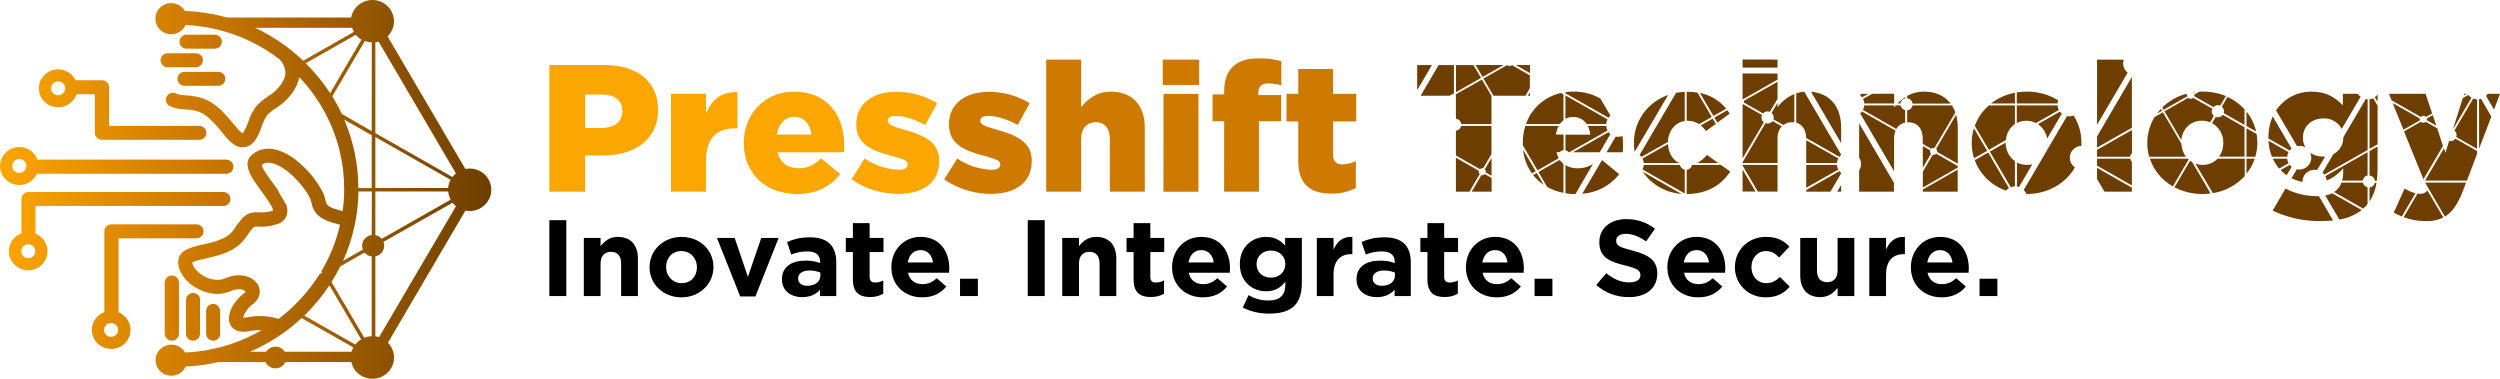
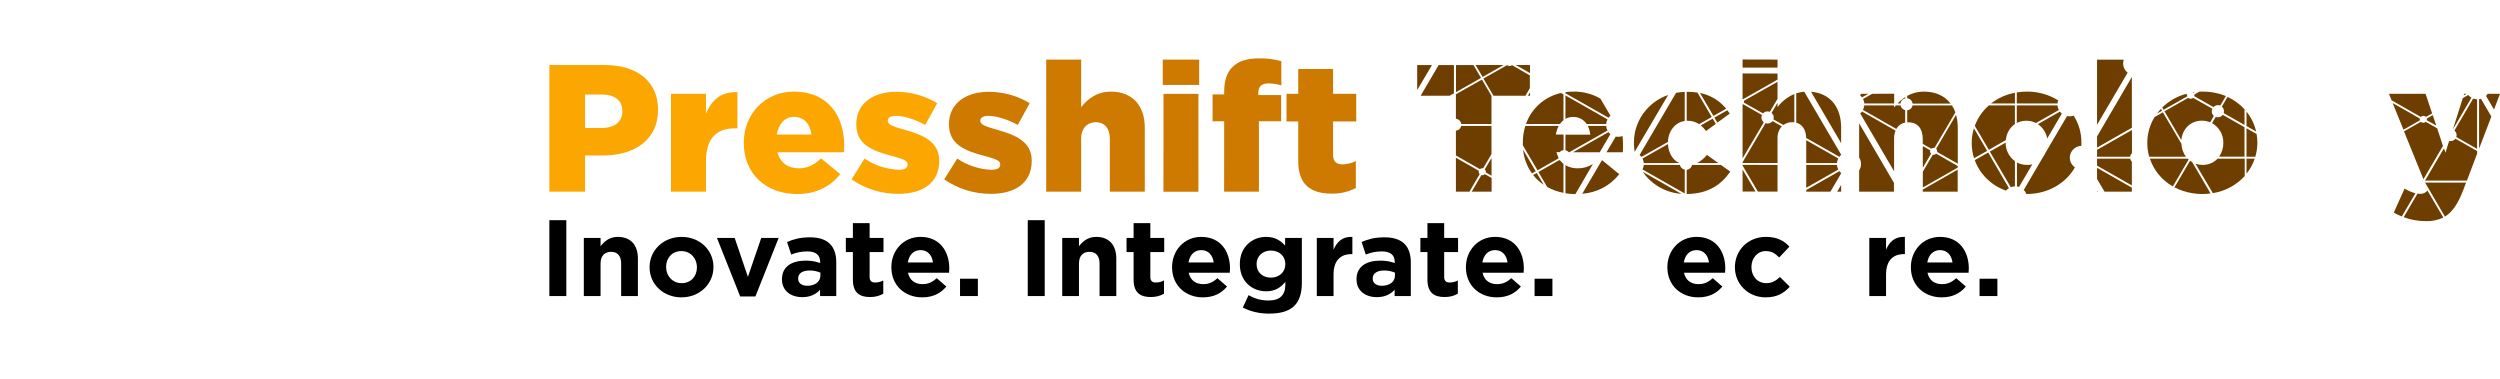
<svg xmlns="http://www.w3.org/2000/svg" width="264" height="40" viewBox="0 0 264 40" fill="none">
-   <path d="M49.595 17.799C49.443 17.799 49.292 17.813 49.143 17.843L40.928 3.843C41.184 3.595 41.376 3.291 41.49 2.956C41.603 2.621 41.635 2.265 41.582 1.915C41.53 1.566 41.394 1.234 41.186 0.946C40.979 0.658 40.705 0.422 40.388 0.258C40.07 0.094 39.718 0.005 39.359 0C39 -0.005 38.645 0.073 38.323 0.228C38.001 0.384 37.72 0.611 37.504 0.893C37.288 1.175 37.142 1.503 37.08 1.851H23.976C22.884 1.547 21.767 1.34 20.637 1.233C20.269 1.197 19.899 1.171 19.529 1.159C19.343 0.837 19.053 0.587 18.705 0.448C18.357 0.309 17.972 0.289 17.611 0.392C17.251 0.496 16.936 0.715 16.718 1.016C16.5 1.317 16.391 1.681 16.41 2.05C16.428 2.42 16.572 2.772 16.819 3.05C17.066 3.329 17.401 3.517 17.77 3.585C18.139 3.653 18.521 3.597 18.853 3.425C19.186 3.253 19.45 2.976 19.602 2.639C23.215 2.809 26.685 4.08 29.532 6.276C29.853 6.605 30.061 7.026 30.125 7.478C30.145 7.62 30.145 7.764 30.125 7.907C30.101 8.04 30.062 8.171 30.009 8.297C29.973 8.377 29.939 8.454 29.899 8.527C29.846 8.636 29.786 8.743 29.721 8.847C29.338 9.399 28.841 9.864 28.261 10.211C27.836 10.481 27.446 10.802 27.101 11.167C26.704 11.683 26.404 12.265 26.216 12.885C26.084 13.254 25.919 13.611 25.722 13.952C25.678 14.014 25.638 14.053 25.607 14.053C25.402 13.935 25.224 13.779 25.082 13.593C24.908 13.396 24.725 13.177 24.578 12.993C24.218 12.542 23.832 12.111 23.422 11.702C23.333 11.614 23.239 11.526 23.144 11.443C22.644 10.986 22.059 10.627 21.422 10.387C20.87 10.209 20.296 10.105 19.715 10.077C19.451 10.063 19.188 10.031 18.928 9.984C18.825 9.97 18.726 9.939 18.634 9.893L18.558 9.854C18.383 9.78 18.186 9.773 18.007 9.836C17.827 9.899 17.679 10.027 17.592 10.193C17.504 10.36 17.484 10.552 17.536 10.733C17.588 10.913 17.707 11.067 17.87 11.164C18.084 11.285 18.316 11.372 18.558 11.423C18.678 11.451 18.802 11.472 18.925 11.49C19.151 11.521 19.379 11.539 19.605 11.557C20.05 11.573 20.491 11.645 20.918 11.771C21.22 11.883 21.505 12.036 21.763 12.226C21.871 12.304 21.973 12.386 22.073 12.485C22.563 12.931 23.013 13.418 23.417 13.941C24.137 14.822 24.756 15.574 25.643 15.549C25.823 15.543 26.001 15.509 26.169 15.445C26.284 15.4 26.393 15.341 26.494 15.269C27.074 14.861 27.368 14.076 27.618 13.407C27.753 12.957 27.957 12.531 28.224 12.143C28.492 11.873 28.791 11.634 29.114 11.43C29.876 10.962 30.523 10.335 31.012 9.594C31.072 9.495 31.132 9.389 31.194 9.276C31.259 9.152 31.322 9.017 31.383 8.883C31.485 8.646 31.558 8.398 31.6 8.144C32.276 8.856 32.891 9.622 33.438 10.433C33.854 11.053 34.23 11.698 34.562 12.366C35.728 14.702 36.337 17.27 36.344 19.873V19.935C36.344 20.036 36.344 20.134 36.344 20.235C36.333 20.926 36.279 21.617 36.182 22.302L35.882 22.216C34.874 21.93 34.48 21.767 34.381 21.183C34.313 20.854 34.2 20.535 34.045 20.235C33.987 20.119 33.921 19.997 33.85 19.873C33.166 18.704 32.259 17.675 31.178 16.845C31.078 16.77 30.978 16.697 30.878 16.628C30.449 16.331 29.982 16.089 29.49 15.91C29.118 15.777 28.727 15.706 28.332 15.701C27.852 15.697 27.38 15.827 26.972 16.076C26.866 16.14 26.765 16.212 26.67 16.29L26.604 16.347C25.586 17.233 26.41 18.548 27.366 19.863L27.628 20.224C27.799 20.462 28.035 20.783 28.25 21.1C28.329 21.219 28.405 21.333 28.474 21.447C28.644 21.681 28.77 21.943 28.846 22.222C28.83 22.229 28.814 22.235 28.797 22.24C28.504 22.339 28.199 22.402 27.891 22.428C27.748 22.437 27.605 22.437 27.463 22.428H27.316C26.266 22.361 25.759 22.609 24.719 24.203C24.042 25.236 22.64 25.554 21.401 25.828C20.845 25.929 20.301 26.09 19.781 26.309C19.653 26.368 19.531 26.439 19.416 26.52C19.194 26.672 19.021 26.882 18.917 27.128C18.844 27.304 18.808 27.493 18.81 27.683C18.812 27.909 18.849 28.134 18.917 28.35C19.222 29.166 19.801 29.855 20.558 30.303C21.127 30.672 21.773 30.912 22.448 31.003C22.583 31.023 22.719 31.034 22.855 31.036C23.37 31.052 23.881 30.953 24.352 30.747C25.1 30.416 25.591 30.582 25.722 30.641C25.804 30.672 25.876 30.723 25.932 30.788C25.898 30.858 25.844 30.916 25.777 30.956C24.843 31.643 23.808 33.168 24.294 34.235C24.294 34.261 24.318 34.284 24.331 34.312C24.389 34.419 24.461 34.519 24.546 34.607C24.84 34.909 25.384 35.162 26.384 34.968C26.794 34.886 27.213 34.852 27.631 34.868C25.54 36.079 23.215 36.849 20.805 37.128C20.39 37.175 19.967 37.208 19.545 37.226C19.36 36.905 19.07 36.655 18.723 36.516C18.375 36.377 17.99 36.357 17.63 36.46C17.27 36.563 16.955 36.782 16.738 37.083C16.52 37.383 16.411 37.747 16.43 38.116C16.448 38.485 16.592 38.837 16.839 39.115C17.085 39.393 17.42 39.581 17.789 39.648C18.158 39.716 18.539 39.66 18.871 39.488C19.203 39.316 19.466 39.039 19.618 38.702C19.988 38.684 20.359 38.658 20.726 38.621C21.503 38.541 22.274 38.413 23.034 38.236H28.038C28.13 38.434 28.278 38.602 28.464 38.72C28.65 38.837 28.867 38.9 29.088 38.9C29.309 38.9 29.526 38.837 29.712 38.72C29.898 38.602 30.046 38.434 30.138 38.236H37.1C37.176 38.576 37.331 38.893 37.552 39.163C37.774 39.434 38.056 39.65 38.377 39.795C38.697 39.94 39.048 40.01 39.401 39.999C39.754 39.988 40.099 39.897 40.41 39.732C40.721 39.567 40.989 39.334 41.192 39.05C41.396 38.767 41.53 38.441 41.584 38.097C41.638 37.754 41.61 37.403 41.502 37.072C41.395 36.741 41.211 36.44 40.965 36.19L49.146 22.24C49.294 22.269 49.446 22.284 49.597 22.284C50.202 22.284 50.783 22.047 51.211 21.626C51.638 21.205 51.879 20.634 51.879 20.038C51.879 19.443 51.638 18.872 51.211 18.451C50.783 18.03 50.202 17.794 49.597 17.794L49.595 17.799ZM30.43 5.052C30.29 4.946 30.149 4.84 30.007 4.742C29.045 4.046 28.02 3.441 26.943 2.933H37.182C37.23 3.083 37.295 3.227 37.376 3.362L32.023 6.411C31.514 5.929 30.979 5.475 30.419 5.052H30.43ZM32.32 6.718L32.283 6.685L37.563 3.675C37.734 3.882 37.943 4.057 38.177 4.191L34.861 9.836C34.129 8.711 33.277 7.666 32.32 6.718ZM26.607 33.426C26.428 33.447 26.253 33.475 26.082 33.509C25.948 33.54 25.81 33.554 25.672 33.55C25.843 32.984 26.196 32.487 26.678 32.134C27.049 31.884 27.309 31.503 27.405 31.07C27.43 30.935 27.437 30.798 27.426 30.662C27.405 30.443 27.335 30.231 27.221 30.042C26.825 29.38 25.867 28.923 24.698 29.112C24.367 29.167 24.044 29.265 23.738 29.401C23.604 29.462 23.462 29.505 23.317 29.53C22.634 29.612 21.943 29.445 21.375 29.063C20.765 28.675 20.325 28.127 20.311 27.714C20.535 27.591 20.777 27.504 21.028 27.456C21.201 27.412 21.383 27.37 21.553 27.332C21.616 27.332 21.679 27.306 21.734 27.29C23.047 27.001 24.817 26.608 25.851 25.224C25.901 25.162 25.945 25.097 25.99 25.03C26.602 24.092 26.778 23.937 27.04 23.924C27.101 23.92 27.163 23.92 27.224 23.924C27.915 23.98 28.61 23.892 29.264 23.666C29.498 23.605 29.712 23.488 29.889 23.326C30.066 23.164 30.199 22.961 30.277 22.736C30.299 22.667 30.316 22.597 30.327 22.526C30.371 22.228 30.34 21.924 30.235 21.64L29.398 20.224H29.453C29.264 19.948 29.054 19.659 28.836 19.362C28.398 18.767 27.681 17.788 27.641 17.409C27.663 17.389 27.687 17.372 27.712 17.357C27.948 17.197 28.327 17.075 28.98 17.303C29.386 17.451 29.768 17.655 30.114 17.91C30.214 17.982 30.314 18.057 30.411 18.134C31.034 18.639 31.589 19.22 32.062 19.863C32.154 19.984 32.238 20.121 32.325 20.224C32.59 20.586 32.785 20.992 32.9 21.423C33.163 22.973 34.499 23.338 35.465 23.611C35.617 23.653 35.767 23.697 35.909 23.741C35.542 25.331 34.946 26.863 34.139 28.288C34.068 28.412 33.997 28.546 33.924 28.654L34.011 28.799L33.748 28.951C33.606 29.179 33.456 29.404 33.304 29.623C32.568 30.69 31.713 31.673 30.755 32.553C30.663 32.641 30.566 32.726 30.471 32.811C30.13 33.111 29.776 33.398 29.421 33.674C28.512 33.394 27.552 33.31 26.607 33.426ZM37.129 37.144H30.067C29.964 36.979 29.82 36.843 29.648 36.749C29.476 36.655 29.283 36.606 29.087 36.606C28.89 36.606 28.697 36.655 28.525 36.749C28.354 36.843 28.209 36.979 28.106 37.144H26.405C28.416 36.277 30.26 35.074 31.852 33.586L37.313 36.686C37.234 36.831 37.173 36.985 37.129 37.144ZM37.515 36.384L32.128 33.328L32.32 33.145C33.244 32.224 34.071 31.214 34.788 30.13L38.138 35.837C37.898 35.98 37.687 36.166 37.515 36.384ZM39.253 35.508C38.983 35.515 38.716 35.569 38.466 35.669L35.008 29.778C35.346 29.245 35.655 28.694 35.932 28.127L38.497 26.67C38.685 26.898 38.955 27.046 39.251 27.081L39.253 35.508ZM39.253 24.823C38.973 24.857 38.714 24.99 38.527 25.198C38.339 25.406 38.235 25.674 38.235 25.952C38.239 26.09 38.269 26.226 38.324 26.352L36.224 27.549C37.265 25.24 37.82 22.748 37.854 20.222H39.267L39.253 24.823ZM39.253 19.863H37.843C37.838 17.378 37.33 14.918 36.347 12.629L39.253 14.28V19.863ZM39.253 13.846L36.103 12.037C35.803 11.397 35.465 10.774 35.092 10.172L38.521 4.331C38.758 4.419 39.008 4.468 39.261 4.476L39.253 13.846ZM39.637 14.469L47.586 18.987C47.438 19.255 47.349 19.551 47.324 19.855H39.637V14.469ZM39.637 20.217H47.332C47.356 20.521 47.446 20.817 47.594 21.085L40.309 25.218C40.137 25.016 39.9 24.879 39.637 24.831V20.217ZM40.028 35.604C39.9 35.564 39.769 35.535 39.637 35.519V27.073C39.9 27.021 40.136 26.881 40.306 26.676C40.476 26.472 40.569 26.216 40.569 25.952C40.567 25.813 40.54 25.674 40.49 25.544L47.788 21.41C47.892 21.548 48.013 21.673 48.148 21.782L40.028 35.604ZM47.775 18.69L39.637 14.055V4.471C39.754 4.456 39.87 4.431 39.983 4.398L48.148 18.315C48.008 18.424 47.883 18.55 47.775 18.69ZM23.428 4.406C23.427 4.542 23.388 4.675 23.315 4.791C23.247 4.9 23.151 4.989 23.037 5.049C22.926 5.108 22.802 5.139 22.677 5.14H19.702C19.514 5.14 19.332 5.07 19.194 4.944C19.056 4.818 18.971 4.645 18.957 4.46C18.955 4.441 18.955 4.422 18.957 4.403C18.957 4.208 19.035 4.02 19.176 3.882C19.316 3.743 19.506 3.665 19.705 3.664H22.677C22.776 3.664 22.873 3.684 22.965 3.721C23.056 3.758 23.139 3.813 23.209 3.882C23.278 3.951 23.334 4.032 23.371 4.122C23.409 4.212 23.428 4.309 23.428 4.406ZM21.43 6.362C21.43 6.434 21.419 6.506 21.398 6.576C21.358 6.709 21.279 6.827 21.172 6.917C21.036 7.035 20.861 7.1 20.679 7.1H17.704C17.53 7.101 17.36 7.041 17.226 6.931C17.091 6.821 17.001 6.668 16.969 6.499C16.959 6.454 16.953 6.408 16.953 6.362C16.954 6.208 17.003 6.059 17.093 5.934C17.184 5.81 17.311 5.715 17.458 5.664C17.537 5.639 17.621 5.626 17.704 5.625H20.679C20.737 5.626 20.795 5.633 20.852 5.646C21.016 5.684 21.162 5.776 21.267 5.905C21.372 6.035 21.429 6.196 21.43 6.362ZM23.793 8.322C23.792 8.518 23.712 8.705 23.572 8.843C23.431 8.981 23.24 9.059 23.042 9.059H19.492C19.383 9.059 19.275 9.037 19.176 8.992C19.076 8.947 18.988 8.882 18.917 8.8C18.804 8.667 18.742 8.499 18.741 8.325C18.741 8.15 18.803 7.981 18.917 7.847C18.988 7.766 19.077 7.701 19.176 7.656C19.275 7.611 19.383 7.588 19.492 7.589H23.052C23.25 7.589 23.44 7.667 23.581 7.804C23.721 7.941 23.801 8.128 23.803 8.322H23.793ZM20.997 13.29H11.519V9.214C11.518 9.019 11.439 8.832 11.299 8.694C11.159 8.556 10.969 8.478 10.771 8.477H7.985C7.784 8.055 7.439 7.714 7.01 7.514C6.58 7.315 6.094 7.269 5.634 7.384C5.174 7.5 4.769 7.769 4.49 8.147C4.21 8.524 4.073 8.986 4.102 9.452C4.131 9.918 4.324 10.36 4.649 10.701C4.973 11.042 5.408 11.261 5.879 11.32C6.35 11.38 6.827 11.275 7.228 11.026C7.63 10.776 7.93 10.397 8.077 9.953H10.02V14.027C10.02 14.223 10.099 14.411 10.24 14.549C10.381 14.688 10.572 14.766 10.771 14.766H20.997C21.099 14.772 21.201 14.757 21.297 14.723C21.393 14.688 21.482 14.635 21.556 14.566C21.63 14.497 21.69 14.413 21.73 14.321C21.771 14.228 21.792 14.129 21.792 14.028C21.792 13.927 21.771 13.828 21.73 13.735C21.69 13.643 21.63 13.559 21.556 13.49C21.482 13.421 21.393 13.368 21.297 13.334C21.201 13.299 21.099 13.284 20.997 13.29ZM6.137 10.061C5.99 10.061 5.846 10.018 5.723 9.938C5.601 9.857 5.505 9.743 5.448 9.609C5.392 9.475 5.377 9.328 5.406 9.185C5.434 9.043 5.505 8.912 5.609 8.81C5.713 8.707 5.846 8.637 5.99 8.608C6.134 8.58 6.284 8.594 6.421 8.649C6.557 8.704 6.673 8.798 6.756 8.918C6.838 9.038 6.882 9.18 6.883 9.325C6.883 9.52 6.804 9.707 6.664 9.845C6.525 9.983 6.335 10.06 6.137 10.061ZM23.942 16.856H3.961C3.801 16.416 3.491 16.046 3.083 15.807C2.676 15.568 2.196 15.477 1.728 15.548C1.259 15.619 0.831 15.849 0.516 16.198C0.2 16.547 0.019 16.992 0.001 17.459C-0.016 17.925 0.132 18.383 0.421 18.753C0.709 19.123 1.12 19.383 1.582 19.488C2.044 19.593 2.529 19.536 2.953 19.327C3.377 19.118 3.714 18.77 3.905 18.344H23.942C24.133 18.333 24.313 18.25 24.444 18.113C24.576 17.976 24.649 17.795 24.649 17.606C24.649 17.418 24.576 17.236 24.444 17.099C24.313 16.962 24.133 16.88 23.942 16.869V16.856ZM2.036 18.259C1.889 18.259 1.745 18.215 1.622 18.135C1.5 18.055 1.404 17.94 1.348 17.806C1.291 17.672 1.276 17.525 1.305 17.383C1.333 17.24 1.404 17.11 1.508 17.007C1.612 16.904 1.745 16.834 1.889 16.805C2.034 16.777 2.183 16.791 2.32 16.846C2.456 16.901 2.573 16.995 2.655 17.115C2.737 17.236 2.781 17.377 2.782 17.522C2.781 17.717 2.702 17.903 2.563 18.041C2.423 18.179 2.234 18.257 2.036 18.259ZM23.533 20.274H3.013C2.814 20.274 2.624 20.351 2.484 20.489C2.343 20.627 2.265 20.815 2.265 21.01V24.511C2.259 24.556 2.259 24.602 2.265 24.647C1.817 24.811 1.442 25.123 1.204 25.529C0.966 25.936 0.881 26.412 0.962 26.875C1.043 27.337 1.286 27.757 1.649 28.061C2.012 28.366 2.472 28.536 2.949 28.542C3.426 28.548 3.89 28.389 4.26 28.094C4.631 27.798 4.885 27.384 4.978 26.924C5.071 26.464 4.997 25.986 4.77 25.573C4.542 25.161 4.175 24.84 3.732 24.666C3.744 24.615 3.749 24.563 3.748 24.511V21.749H23.533C23.635 21.755 23.737 21.74 23.833 21.706C23.93 21.671 24.018 21.618 24.092 21.549C24.166 21.48 24.226 21.396 24.266 21.304C24.307 21.212 24.328 21.112 24.328 21.011C24.328 20.91 24.307 20.811 24.266 20.718C24.226 20.626 24.166 20.543 24.092 20.474C24.018 20.404 23.93 20.351 23.833 20.317C23.737 20.282 23.635 20.268 23.533 20.274ZM2.989 27.262C2.842 27.262 2.697 27.22 2.574 27.14C2.451 27.059 2.355 26.945 2.299 26.811C2.242 26.677 2.227 26.529 2.255 26.387C2.283 26.244 2.354 26.113 2.458 26.01C2.563 25.907 2.695 25.837 2.84 25.809C2.985 25.78 3.135 25.795 3.271 25.85C3.408 25.906 3.524 26 3.606 26.12C3.688 26.241 3.732 26.383 3.732 26.528C3.732 26.722 3.654 26.909 3.515 27.046C3.376 27.184 3.187 27.261 2.989 27.262ZM20.781 23.692H11.763C11.566 23.694 11.377 23.773 11.238 23.911C11.099 24.05 11.021 24.236 11.02 24.43V32.956C10.574 33.121 10.201 33.434 9.965 33.84C9.728 34.247 9.643 34.722 9.725 35.184C9.806 35.646 10.049 36.065 10.411 36.37C10.773 36.674 11.231 36.845 11.707 36.852C12.184 36.859 12.648 36.703 13.019 36.41C13.391 36.117 13.647 35.705 13.743 35.246C13.839 34.787 13.769 34.31 13.546 33.896C13.323 33.482 12.96 33.158 12.519 32.979V25.167H20.789C20.98 25.156 21.16 25.073 21.291 24.936C21.422 24.799 21.496 24.617 21.496 24.429C21.496 24.241 21.422 24.059 21.291 23.922C21.16 23.785 20.98 23.703 20.789 23.692H20.781ZM11.734 35.575C11.587 35.575 11.443 35.532 11.32 35.452C11.197 35.371 11.102 35.257 11.046 35.123C10.989 34.989 10.974 34.841 11.003 34.699C11.032 34.556 11.103 34.426 11.207 34.323C11.311 34.22 11.444 34.151 11.589 34.122C11.733 34.094 11.883 34.108 12.02 34.164C12.156 34.219 12.272 34.314 12.354 34.434C12.436 34.555 12.48 34.697 12.48 34.842C12.476 35.034 12.396 35.217 12.256 35.352C12.117 35.486 11.93 35.562 11.734 35.563V35.575ZM18.896 29.83V35.237C18.896 35.433 18.817 35.621 18.676 35.76C18.536 35.898 18.345 35.976 18.145 35.976C17.946 35.976 17.755 35.898 17.614 35.76C17.474 35.621 17.395 35.433 17.395 35.237V29.83C17.395 29.634 17.474 29.446 17.614 29.307C17.755 29.169 17.946 29.091 18.145 29.091C18.244 29.091 18.342 29.11 18.433 29.147C18.524 29.184 18.607 29.238 18.677 29.307C18.747 29.375 18.802 29.457 18.84 29.547C18.878 29.637 18.897 29.733 18.896 29.83ZM21.123 31.721V35.237C21.123 35.433 21.044 35.621 20.903 35.76C20.762 35.898 20.571 35.976 20.372 35.976C20.248 35.975 20.127 35.945 20.017 35.888C19.909 35.826 19.818 35.737 19.755 35.63C19.678 35.512 19.637 35.375 19.637 35.234V31.721C19.631 31.62 19.645 31.52 19.68 31.425C19.715 31.331 19.77 31.244 19.84 31.171C19.91 31.097 19.995 31.039 20.089 30.999C20.183 30.959 20.284 30.939 20.386 30.939C20.488 30.939 20.59 30.959 20.684 30.999C20.778 31.039 20.862 31.097 20.933 31.171C21.003 31.244 21.057 31.331 21.092 31.425C21.127 31.52 21.142 31.62 21.136 31.721H21.123ZM23.247 32.827V35.237C23.249 35.274 23.249 35.311 23.247 35.348C23.22 35.523 23.131 35.682 22.995 35.797C22.859 35.913 22.686 35.976 22.506 35.976C22.416 35.975 22.327 35.957 22.244 35.924C22.117 35.876 22.007 35.794 21.926 35.687C21.823 35.559 21.768 35.4 21.768 35.237V32.827C21.768 32.68 21.813 32.536 21.896 32.414C21.979 32.292 22.098 32.198 22.236 32.142C22.326 32.106 22.422 32.087 22.519 32.088C22.712 32.097 22.894 32.179 23.027 32.317C23.16 32.454 23.234 32.637 23.233 32.827H23.247Z" fill="url(#paint0_linear_91_1248)" />
  <path d="M58.014 6.865H63.84C67.276 6.865 69.49 8.604 69.49 11.567V11.604C69.49 14.758 67.024 16.419 63.646 16.419H61.782V20.24H58.014V6.865ZM63.567 13.515C64.906 13.515 65.722 12.828 65.722 11.777V11.738C65.722 10.591 64.906 9.981 63.548 9.981H61.782V13.515H63.567Z" fill="#FCA601" />
  <path d="M70.857 9.904H74.554V11.986C75.155 10.573 76.129 9.661 77.872 9.733V13.554H77.563C75.641 13.554 74.554 14.642 74.554 17.029V20.24H70.857V9.904Z" fill="#FCA601" />
  <path d="M78.544 15.12V15.081C78.544 12.063 80.739 9.674 83.845 9.674C87.473 9.674 89.143 12.293 89.143 15.329C89.143 15.559 89.143 15.827 89.125 16.076H82.097C82.388 17.202 83.223 17.775 84.368 17.775C85.242 17.775 85.943 17.45 86.699 16.724L88.731 18.385C87.723 19.648 86.266 20.488 84.168 20.488C80.873 20.488 78.544 18.328 78.544 15.12ZM85.688 14.21C85.552 13.066 84.874 12.34 83.85 12.34C82.879 12.34 82.22 13.084 82.026 14.21H85.688Z" fill="#FCA601" />
  <path d="M89.92 18.941L91.298 16.745C92.364 17.468 93.617 17.879 94.911 17.928C95.552 17.928 95.843 17.737 95.843 17.375V17.336C95.843 16.936 95.26 16.763 94.152 16.458C92.076 15.923 90.424 15.233 90.424 13.151V13.115C90.424 10.916 92.212 9.694 94.638 9.694C96.168 9.69 97.668 10.107 98.97 10.898L97.707 13.19C96.62 12.598 95.436 12.234 94.601 12.234C94.039 12.234 93.748 12.446 93.748 12.732V12.769C93.748 13.172 94.349 13.363 95.457 13.686C97.534 14.259 99.182 14.977 99.182 16.972V17.011C99.182 19.284 97.455 20.47 94.892 20.47C93.113 20.486 91.373 19.951 89.92 18.941Z" fill="#FCA601" />
  <path d="M99.705 18.941L101.083 16.745C102.148 17.468 103.4 17.878 104.693 17.928C105.336 17.928 105.625 17.737 105.625 17.375V17.336C105.625 16.936 105.045 16.763 103.937 16.458C101.86 15.923 100.209 15.233 100.209 13.151V13.115C100.209 10.916 101.997 9.694 104.409 9.694C105.938 9.691 107.438 10.108 108.739 10.898L107.476 13.19C106.389 12.598 105.205 12.234 104.37 12.234C103.808 12.234 103.517 12.446 103.517 12.732V12.769C103.517 13.172 104.118 13.363 105.226 13.686C107.303 14.259 108.951 14.977 108.951 16.972V17.011C108.951 19.284 107.224 20.47 104.661 20.47C102.887 20.483 101.154 19.948 99.705 18.941Z" fill="#CE7A00" />
  <path d="M110.479 6.294H114.168V11.317C114.848 10.459 115.819 9.674 117.318 9.674C119.55 9.674 120.891 11.126 120.891 13.476V20.24H117.198V14.642C117.198 13.515 116.594 12.903 115.722 12.903C114.851 12.903 114.168 13.515 114.168 14.642V20.24H110.479V6.294Z" fill="#CE7A00" />
  <path d="M122.787 6.294H126.63V8.968H122.787V6.294ZM122.866 9.911H126.554V20.245H122.86L122.866 9.911Z" fill="#CE7A00" />
  <path d="M129.272 12.807H128.048V9.966H129.272V9.738C129.272 8.552 129.534 7.671 130.164 7.062C130.794 6.452 131.658 6.165 132.903 6.165C133.716 6.143 134.527 6.242 135.31 6.46V9.02C134.865 8.877 134.4 8.806 133.932 8.808C133.252 8.808 132.882 9.116 132.882 9.782V10.04H135.289V12.807H132.942V20.24H129.266L129.272 12.807Z" fill="#CE7A00" />
  <path d="M137.095 17.029V12.828H135.854V9.904H137.095V7.287H140.771V9.904H143.218V12.828H140.771V16.323C140.771 17.049 141.102 17.357 141.782 17.357C142.267 17.346 142.745 17.229 143.178 17.013V19.855C142.389 20.262 141.507 20.465 140.616 20.447C138.416 20.449 137.095 19.493 137.095 17.029Z" fill="#CE7A00" />
  <path d="M149.655 6.868V9.511L151.215 6.868H149.655ZM151.921 6.868L150.017 10.113H153.068L153.535 9.854V6.868H151.921ZM153.483 10.113H153.535V10.077L153.483 10.113ZM156.148 18.134C156.15 18.1 156.156 18.067 156.166 18.034L153.743 16.657V20.24H155.168L156.253 18.39C156.186 18.321 156.148 18.23 156.148 18.134ZM155.591 6.868H153.753V9.73L156.4 8.227L155.591 6.868ZM156.492 8.403L153.743 9.953V12.536C153.887 12.553 154.021 12.617 154.124 12.717C154.227 12.818 154.292 12.95 154.31 13.092H157.5V10.121L156.492 8.403ZM154.302 13.296C154.275 13.427 154.207 13.547 154.106 13.638C154.006 13.728 153.878 13.785 153.743 13.799V16.419L156.276 17.861C156.348 17.796 156.442 17.762 156.539 17.765C156.568 17.762 156.597 17.762 156.625 17.765L157.5 16.277V13.296H154.302ZM156.796 17.874C156.865 17.942 156.904 18.035 156.904 18.132C156.906 18.159 156.906 18.185 156.904 18.212L157.508 18.556V16.675L156.796 17.874ZM156.796 18.39C156.728 18.462 156.633 18.503 156.534 18.506C156.501 18.505 156.468 18.5 156.436 18.491L155.415 20.24H157.515V18.791L156.796 18.39ZM155.827 6.865L156.565 8.124L158.778 6.865H155.827ZM160.062 6.865L161.572 7.723V6.868L160.062 6.865ZM161.348 10.11H161.572V9.728L161.348 10.11ZM159.671 6.878C159.6 6.943 159.505 6.978 159.408 6.976C159.311 6.978 159.217 6.943 159.146 6.878L156.646 8.299L157.71 10.108H161.086L161.551 9.315V7.963L159.671 6.878Z" fill="#6D3E00" />
  <path d="M160.837 15.809C160.924 16.71 161.247 17.572 161.774 18.313L162.173 18.085L160.837 15.809ZM162.275 18.264L161.895 18.478C162.209 18.879 162.587 19.227 163.013 19.512L162.275 18.264ZM166.623 17.775C166.162 17.787 165.707 17.672 165.31 17.442V20.411C165.657 20.467 166.008 20.496 166.36 20.498L168.216 17.31C167.744 17.619 167.189 17.78 166.623 17.775ZM164.827 17.026C164.773 16.989 164.723 16.946 164.68 16.897L162.456 18.16L163.383 19.744C163.918 20.042 164.499 20.251 165.103 20.364V17.31C165 17.227 164.907 17.131 164.827 17.026ZM169.172 16.905L167.085 20.46C167.847 20.406 168.59 20.195 169.263 19.838C169.937 19.482 170.526 18.989 170.991 18.393L169.172 16.905ZM164.294 14.21C164.346 13.891 164.451 13.582 164.604 13.296H161.075C160.895 13.874 160.806 14.476 160.813 15.081V15.12C160.813 15.194 160.813 15.269 160.813 15.344L162.362 17.985L164.588 16.719C164.57 16.675 164.557 16.629 164.549 16.582C164.469 16.416 164.406 16.243 164.362 16.065H164.704C164.81 15.948 164.955 15.873 165.113 15.853V14.21H164.294ZM164.838 9.818C163.989 10.01 163.205 10.412 162.559 10.985C161.912 11.558 161.425 12.284 161.144 13.094H164.73C164.834 12.944 164.959 12.809 165.103 12.694V9.966L164.838 9.818ZM169.61 13.298H167.673C167.815 13.589 167.904 13.902 167.935 14.223H165.31V15.871C165.45 15.898 165.576 15.971 165.667 16.078H165.709L169.755 13.781C169.672 13.632 169.622 13.466 169.61 13.296V13.298ZM165.31 10.077V12.557C165.556 12.418 165.835 12.346 166.119 12.35C166.402 12.344 166.682 12.408 166.933 12.538C167.184 12.668 167.397 12.858 167.552 13.092H169.61C169.623 12.922 169.672 12.757 169.755 12.608L165.31 10.077ZM169.855 13.952L166.113 16.078H168.933L170.054 14.164C169.98 14.1 169.913 14.029 169.855 13.952ZM169.001 10.412C168.123 9.902 167.117 9.646 166.098 9.674C165.834 9.673 165.571 9.691 165.31 9.728V9.849L169.865 12.433C169.924 12.355 169.991 12.285 170.065 12.221L169.001 10.412ZM171.338 14.363C171.191 14.419 171.036 14.448 170.878 14.448C170.79 14.448 170.703 14.441 170.616 14.425L169.647 16.076H171.369C171.388 15.817 171.388 15.559 171.388 15.329C171.391 15.006 171.375 14.683 171.338 14.363Z" fill="#6D3E00" />
  <path d="M181.734 17.419H178.676C178.651 17.553 178.582 17.675 178.481 17.768C178.38 17.861 178.252 17.92 178.114 17.936V20.488C180.38 20.467 181.755 19.517 182.716 18.119L181.734 17.419ZM180.254 16.36C179.971 16.71 179.621 17.002 179.222 17.217H181.451L180.254 16.36ZM179.251 9.777C178.895 9.721 178.535 9.693 178.175 9.694H178.114V12.753H178.193C178.633 12.742 179.065 12.866 179.429 13.11L180.76 12.353L179.251 9.777ZM176.993 9.803L173.142 16.365C173.214 16.425 173.278 16.494 173.333 16.569L176.137 14.985C176.163 13.856 176.891 12.918 177.907 12.779V9.702C177.6 9.713 177.295 9.746 176.993 9.803ZM180.863 12.526L179.608 13.241C179.814 13.418 179.998 13.618 180.154 13.838L181.188 13.084L180.863 12.526ZM179.519 9.818L180.939 12.239L182.283 11.477C181.589 10.621 180.61 10.034 179.519 9.818ZM182.407 11.64L181.036 12.415L181.351 12.95L182.664 11.996C182.582 11.885 182.498 11.764 182.412 11.65L182.407 11.64ZM177.403 17.419H173.585C173.571 17.585 173.523 17.746 173.446 17.894L177.909 20.429V17.918C177.784 17.893 177.669 17.832 177.579 17.744C177.489 17.655 177.428 17.542 177.403 17.419ZM173.48 18.148C173.937 18.814 174.542 19.369 175.25 19.772C175.957 20.175 176.748 20.415 177.563 20.473L173.48 18.148ZM176.137 15.213L173.446 16.742C173.523 16.89 173.571 17.052 173.585 17.217H177.311C176.62 16.871 176.177 16.125 176.137 15.213ZM172.543 15.081V15.12C172.543 15.424 172.569 15.729 172.622 16.029L176.156 10.03C175.093 10.396 174.174 11.08 173.526 11.985C172.878 12.891 172.535 13.973 172.543 15.081Z" fill="#6D3E00" />
  <path d="M186.009 12.402C186.009 12.313 186.029 12.225 186.066 12.143L184.045 10.994L184.016 11.014V16.724L186.258 12.918C186.179 12.857 186.115 12.779 186.072 12.689C186.029 12.599 186.007 12.501 186.009 12.402ZM184.016 6.282V7.142H187.707V6.292L184.016 6.282ZM184.016 7.754V10.433C184.034 10.445 184.051 10.459 184.066 10.475L187.707 8.408V7.764L184.016 7.754ZM184.163 10.643C184.166 10.669 184.166 10.696 184.163 10.723C184.162 10.757 184.156 10.791 184.145 10.823L186.174 11.973C186.234 11.907 186.308 11.854 186.39 11.818C186.472 11.782 186.562 11.763 186.652 11.764C186.734 11.764 186.815 11.78 186.891 11.81L187.707 10.444V8.635L184.163 10.643ZM184.016 17.409V17.483L185.628 20.23H187.707V17.419L184.016 17.409ZM187.182 12.787C187.122 12.868 187.043 12.933 186.951 12.978C186.86 13.023 186.759 13.046 186.657 13.045C186.582 13.044 186.507 13.031 186.437 13.006L184.013 17.14V17.215H187.707V14.631C187.684 14.16 187.844 13.698 188.156 13.34L187.182 12.787ZM184.016 17.902V20.227H185.386L184.016 17.902ZM191.246 9.689L194.423 15.114V13.476C194.423 11.268 193.239 9.852 191.246 9.689ZM193.982 17.419H190.737V19.827L194.124 17.905C194.044 17.753 193.996 17.588 193.982 17.419ZM190.737 14.807V17.217H193.982C193.996 17.048 194.044 16.883 194.124 16.732L190.737 14.807ZM190.53 9.689C190.241 9.71 189.956 9.765 189.682 9.854V12.955C190.304 13.12 190.713 13.675 190.732 14.567L194.234 16.559C194.288 16.486 194.351 16.421 194.42 16.362V16.323L190.53 9.689ZM194.008 20.24H194.426V19.527L194.008 20.24ZM194.239 18.075L190.74 20.062V20.24H193.291L194.426 18.308V18.271C194.357 18.215 194.294 18.153 194.237 18.085L194.239 18.075ZM187.707 11.319V10.852L187.077 11.926C187.149 11.986 187.207 12.06 187.247 12.144C187.287 12.228 187.308 12.32 187.308 12.412C187.307 12.478 187.297 12.543 187.277 12.606L188.327 13.2C188.597 12.998 188.928 12.893 189.267 12.903C189.338 12.902 189.409 12.906 189.479 12.916V9.929C188.773 10.228 188.161 10.708 187.707 11.319Z" fill="#6D3E00" />
  <path d="M196.534 9.904L196.431 10.079C196.505 10.139 196.57 10.207 196.626 10.283L197.292 9.904H196.534ZM197.707 9.904L196.736 10.454C196.814 10.601 196.862 10.763 196.875 10.929H200.025V9.896L197.707 9.904ZM196.326 13.024V16.641C196.457 16.843 196.526 17.078 196.526 17.317C196.526 17.556 196.457 17.79 196.326 17.992V20.24H200.002V19.313L196.326 13.024ZM196.633 11.779C196.577 11.854 196.512 11.923 196.439 11.983L200.015 18.085V14.642C200.009 14.352 200.063 14.063 200.172 13.794L196.633 11.779ZM203.819 15.972C203.819 15.938 203.824 15.904 203.835 15.871L203.047 15.427V17.716L203.921 16.228C203.852 16.16 203.812 16.068 203.811 15.972H203.819ZM200.385 10.929H200.687C200.703 10.797 200.761 10.673 200.852 10.575C200.943 10.476 201.064 10.409 201.196 10.382V10.247C200.898 10.441 200.626 10.67 200.385 10.929ZM200.692 11.131H200.201C200.136 11.206 200.075 11.28 200.015 11.355V11.131H196.864C196.851 11.297 196.804 11.459 196.725 11.606L200.251 13.611C200.349 13.44 200.483 13.291 200.644 13.176C200.806 13.06 200.99 12.98 201.186 12.942V11.627C201.064 11.6 200.952 11.538 200.865 11.45C200.777 11.362 200.717 11.251 200.692 11.131ZM203.16 9.674C202.544 9.668 201.937 9.823 201.401 10.123V10.382C201.546 10.397 201.681 10.46 201.784 10.561C201.887 10.662 201.952 10.795 201.968 10.937H205.982C205.368 10.123 204.402 9.674 203.16 9.674ZM206.124 11.131H201.966C201.94 11.265 201.872 11.388 201.77 11.481C201.669 11.574 201.539 11.632 201.401 11.647V12.918H201.566C202.441 12.918 203.042 13.531 203.042 14.657V15.192L203.937 15.709C204.009 15.645 204.103 15.611 204.2 15.613C204.228 15.609 204.258 15.609 204.286 15.613L206.489 11.862C206.396 11.605 206.273 11.36 206.124 11.131ZM206.56 12.128L204.46 15.711C204.528 15.781 204.566 15.873 204.567 15.97C204.571 15.996 204.571 16.023 204.567 16.05L206.741 17.285V13.476C206.742 13.021 206.681 12.568 206.56 12.128ZM203.042 20.018V20.24H206.731V17.915L203.042 20.018ZM204.46 16.23C204.426 16.266 204.385 16.294 204.34 16.313C204.295 16.333 204.246 16.343 204.197 16.344C204.165 16.348 204.132 16.348 204.1 16.344L203.05 18.134V19.796L206.738 17.698V17.533L204.46 16.23Z" fill="#6D3E00" />
  <path d="M218.978 12.211C218.838 12.261 218.691 12.286 218.542 12.286C218.454 12.287 218.366 12.278 218.279 12.26L215.995 16.15C215.928 16.303 215.845 16.447 215.746 16.582L213.709 20.052C213.832 20.176 213.926 20.325 213.987 20.488C216.289 20.488 218.159 19.341 219.112 17.677C218.894 17.526 218.73 17.312 218.643 17.065C218.555 16.818 218.549 16.55 218.624 16.299C218.699 16.047 218.853 15.826 219.063 15.665C219.273 15.504 219.528 15.412 219.794 15.401C219.794 15.298 219.794 15.189 219.794 15.081V15.045C219.804 14.042 219.521 13.059 218.978 12.211ZM217.526 11.787L215.203 13.11C215.461 13.286 215.68 13.511 215.849 13.772C216.018 14.033 216.132 14.324 216.184 14.629L217.728 11.996C217.652 11.935 217.584 11.865 217.526 11.787ZM217.263 11.131H212.971V12.988C213.287 12.828 213.637 12.746 213.992 12.751C214.342 12.749 214.687 12.831 214.998 12.991L217.413 11.616C217.332 11.466 217.284 11.301 217.271 11.131H217.263ZM214.021 9.674C213.669 9.675 213.318 9.703 212.971 9.759V10.929H217.271C217.281 10.817 217.306 10.707 217.345 10.601C216.354 9.983 215.202 9.661 214.029 9.674H214.021ZM210.023 11.131C209.354 11.717 208.844 12.459 208.539 13.288L210.023 15.822L211.821 14.789C211.843 14.455 211.94 14.131 212.104 13.839C212.269 13.546 212.498 13.294 212.774 13.099V11.131H210.023ZM210.264 10.929H212.777V9.795C211.854 9.967 210.987 10.356 210.251 10.929H210.264ZM214.042 17.414C213.675 17.417 213.314 17.328 212.992 17.155V19.69C213.067 19.699 213.141 19.716 213.213 19.739L214.609 17.357C214.419 17.401 214.224 17.42 214.029 17.414H214.042ZM211.811 15.089V15.05L210.13 16.006L212.338 19.77C212.478 19.713 212.626 19.683 212.777 19.68V17.016C212.469 16.793 212.22 16.501 212.05 16.165C211.88 15.828 211.793 15.457 211.797 15.081L211.811 15.089ZM209.952 16.107L208.534 16.913C208.893 17.898 209.542 18.756 210.398 19.377C210.734 19.623 211.096 19.83 211.48 19.995C211.593 20.044 211.708 20.088 211.829 20.129C211.917 20.026 212.023 19.939 212.141 19.871L209.952 16.107ZM208.447 13.544C208.292 14.042 208.214 14.56 208.214 15.081V15.12C208.214 15.659 208.297 16.194 208.461 16.709L209.844 15.933L208.447 13.544Z" fill="#6D3E00" />
  <path d="M224.2 6.718C224.2 6.576 224.225 6.434 224.273 6.3H221.448V13.177L224.678 7.677C224.532 7.561 224.413 7.415 224.331 7.25C224.248 7.084 224.203 6.903 224.2 6.718ZM221.448 15.82V16.553H224.943C224.961 16.409 225.028 16.275 225.134 16.174V13.725L221.448 15.82ZM221.448 20.124V20.24H221.517L221.448 20.124ZM221.448 17.724V18.899L222.236 20.24H225.124V19.819L221.448 17.724ZM224.951 16.755H221.448V17.489L225.124 19.584V17.086C225.033 16.995 224.973 16.88 224.951 16.755ZM221.448 14.409V15.585L225.124 13.489V8.124L221.448 14.409Z" fill="#6D3E00" />
  <path d="M238.298 14.153L237.23 13.544V16.553H238.162C238.305 16.075 238.378 15.579 238.377 15.081V15.045C238.377 14.746 238.351 14.448 238.298 14.153ZM237.23 11.784V13.309L238.248 13.887C238.074 13.12 237.726 12.401 237.23 11.784ZM237.23 16.755V18.344C237.61 17.867 237.904 17.33 238.099 16.755H237.23ZM231.023 16.755H227.028C227.441 17.992 228.304 19.035 229.451 19.685L231.12 16.843C231.081 16.814 231.052 16.794 231.026 16.755H231.023ZM234.174 16.755C233.973 16.967 233.729 17.136 233.457 17.249C233.186 17.363 232.893 17.419 232.599 17.414C232.339 17.414 232.081 17.368 231.837 17.279L233.675 20.395C234.975 20.191 236.165 19.552 237.043 18.587V16.755H234.174ZM231.498 17.124C231.419 17.082 231.343 17.032 231.273 16.975L229.624 19.785C230.797 20.382 232.128 20.607 233.436 20.429L231.498 17.124ZM230.362 15.187L228.401 11.862L227.524 12.361C227.019 13.181 226.753 14.122 226.754 15.081V15.12C226.754 15.604 226.821 16.087 226.954 16.553H230.834C230.542 16.155 230.377 15.679 230.362 15.187ZM234.728 12.125C234.667 12.206 234.588 12.272 234.497 12.317C234.405 12.361 234.305 12.384 234.203 12.384C234.127 12.382 234.053 12.368 233.982 12.342L233.594 13.004C233.961 13.213 234.265 13.514 234.474 13.878C234.684 14.241 234.79 14.653 234.783 15.07V15.109C234.79 15.622 234.632 16.124 234.331 16.543H237.02V13.435L234.728 12.125ZM235.227 10.232L234.623 11.265C234.695 11.325 234.753 11.4 234.794 11.484C234.834 11.568 234.855 11.66 234.856 11.753C234.854 11.818 234.843 11.883 234.822 11.944L237.022 13.195V11.541C236.519 10.991 235.909 10.545 235.227 10.232ZM232.601 9.674C232.486 9.674 232.37 9.674 232.257 9.674L231.732 9.978C231.736 10.005 231.736 10.032 231.732 10.059C231.732 10.093 231.727 10.127 231.716 10.159L233.743 11.309C233.804 11.243 233.877 11.191 233.96 11.155C234.042 11.119 234.131 11.1 234.221 11.1C234.304 11.1 234.386 11.116 234.463 11.146L235.053 10.141C234.276 9.824 233.442 9.665 232.601 9.674ZM233.567 11.74C233.568 11.651 233.587 11.563 233.625 11.482L231.593 10.335C231.521 10.399 231.427 10.434 231.33 10.431C231.234 10.434 231.139 10.4 231.068 10.335L228.569 11.753L230.349 14.789C230.454 13.657 231.281 12.743 232.53 12.743C232.826 12.742 233.119 12.801 233.391 12.916L233.785 12.242C233.713 12.181 233.655 12.106 233.616 12.021C233.576 11.936 233.556 11.844 233.557 11.751L233.567 11.74ZM231.551 9.756C231.576 9.772 231.598 9.79 231.619 9.811L231.766 9.725C231.69 9.733 231.617 9.743 231.551 9.756ZM230.963 10.077C230.959 10.05 230.959 10.023 230.963 9.997L230.826 9.919C229.884 10.178 229.025 10.671 228.332 11.35L228.477 11.593L230.968 10.177C230.962 10.144 230.96 10.11 230.963 10.077ZM228.196 11.503C228.049 11.656 227.913 11.82 227.789 11.991L228.314 11.697L228.196 11.503Z" fill="#6D3E00" />
-   <path d="M241.527 16.755H240.004C240.179 17.134 240.408 17.486 240.684 17.801L241.671 17.241C241.591 17.09 241.542 16.925 241.527 16.755ZM239.55 14.864C239.578 15.443 239.703 16.014 239.918 16.553H241.527C241.542 16.384 241.591 16.218 241.671 16.068L239.55 14.864ZM241.79 17.411L240.831 17.956C241.025 18.16 241.239 18.342 241.472 18.501L241.997 17.62C241.92 17.559 241.85 17.489 241.79 17.411ZM239.997 12.291C239.692 12.985 239.539 13.733 239.548 14.489V14.624L241.79 15.897C241.848 15.82 241.915 15.75 241.989 15.688L239.997 12.291ZM245.305 16.535C244.824 16.544 244.353 16.404 243.958 16.135C244.035 16.297 244.074 16.473 244.074 16.652C244.073 16.984 243.938 17.303 243.699 17.539C243.46 17.774 243.136 17.907 242.798 17.907C242.71 17.907 242.622 17.899 242.535 17.881L241.989 18.817C242.353 19 242.741 19.133 243.142 19.212C243.14 19.2 243.14 19.188 243.142 19.176C243.143 18.844 243.278 18.526 243.516 18.291C243.755 18.056 244.078 17.924 244.415 17.923C244.503 17.923 244.591 17.934 244.678 17.954L245.536 16.535C245.459 16.539 245.382 16.539 245.305 16.535ZM248.98 9.906H247.405V11.128C246.618 10.309 245.678 9.676 244.103 9.676C243.359 9.67 242.625 9.848 241.971 10.195C241.316 10.542 240.76 11.046 240.356 11.66L242.567 15.427C242.653 15.411 242.741 15.403 242.829 15.404C243.048 15.404 243.263 15.459 243.454 15.564C243.275 15.255 243.184 14.904 243.192 14.549V14.512C243.192 13.365 244.087 12.505 245.347 12.505C245.744 12.487 246.138 12.582 246.482 12.779C246.826 12.975 247.106 13.265 247.287 13.613L249.282 10.208C249.16 10.126 249.054 10.023 248.97 9.904L248.98 9.906ZM249.818 10.469L247.455 14.5V14.531C247.46 14.889 247.365 15.241 247.18 15.549C246.995 15.857 246.726 16.109 246.405 16.277L245.258 18.227C245.331 18.289 245.396 18.358 245.452 18.434L250.023 15.838V10.487C249.951 10.485 249.879 10.478 249.807 10.467L249.818 10.469ZM245.557 18.602C245.634 18.744 245.68 18.899 245.694 19.059C246.376 18.777 246.976 18.333 247.442 17.768V18.171C247.446 18.474 247.408 18.776 247.329 19.07H249.508C249.524 18.937 249.582 18.813 249.673 18.714C249.765 18.616 249.885 18.548 250.018 18.52V16.068L245.557 18.602ZM244.88 20.713H244.678C243.518 20.719 242.375 20.445 241.349 19.915L239.991 22.24C241.579 22.995 243.324 23.373 245.087 23.345C245.517 23.348 245.946 23.325 246.374 23.278L244.88 20.713ZM249.513 19.282H247.263C247.12 19.69 246.843 20.041 246.476 20.279L249.555 22.028L249.71 21.883C249.82 21.778 249.922 21.665 250.015 21.545V19.778C249.892 19.751 249.779 19.691 249.69 19.602C249.601 19.515 249.539 19.403 249.513 19.282ZM246.274 20.411C246.045 20.524 245.801 20.605 245.549 20.651L247.035 23.183C247.895 23.045 248.706 22.701 249.398 22.18L246.274 20.411ZM250.787 19.294C250.759 19.426 250.689 19.546 250.588 19.636C250.486 19.726 250.358 19.782 250.222 19.796V21.279C250.61 20.677 250.862 20 250.96 19.294H250.787ZM250.787 10.268L251.07 10.751V9.976C250.992 10.083 250.897 10.177 250.789 10.255L250.787 10.268ZM250.608 10.371C250.486 10.431 250.355 10.471 250.22 10.49V15.716L251.073 15.244V11.146L250.608 10.371ZM250.22 15.964V18.535C250.364 18.551 250.499 18.614 250.603 18.715C250.706 18.816 250.772 18.948 250.789 19.09H250.989C251.046 18.652 251.073 18.21 251.07 17.768V15.468L250.22 15.964Z" fill="#6D3E00" />
  <path d="M255.528 12.59C255.526 12.566 255.526 12.54 255.528 12.515L252.664 10.885L253.806 13.694L255.544 12.707C255.534 12.669 255.529 12.63 255.528 12.59ZM256.14 9.904H252.276L252.554 10.593L255.636 12.348C255.671 12.311 255.713 12.282 255.76 12.262C255.806 12.242 255.857 12.232 255.908 12.232C255.959 12.232 256.009 12.242 256.056 12.262C256.103 12.282 256.145 12.311 256.179 12.348L256.833 11.976L256.14 9.904ZM257.272 13.262L256.899 12.156L256.274 12.513C256.277 12.538 256.277 12.563 256.274 12.588C256.274 12.623 256.269 12.658 256.258 12.691L257.272 13.262ZM262.701 9.904C262.652 9.986 262.592 10.062 262.522 10.128L263.368 11.567L264 9.904H262.701ZM261.989 10.436C261.925 10.456 261.859 10.47 261.792 10.477V15.698L263.087 12.306L261.989 10.436ZM257.369 13.554L256.158 12.867C256.087 12.931 255.993 12.965 255.896 12.962C255.799 12.965 255.705 12.931 255.633 12.867L253.864 13.872L255.914 18.925L257.975 15.414L257.369 13.554ZM256.337 20.119C256.246 20.237 256.126 20.331 255.988 20.392C255.851 20.454 255.7 20.48 255.549 20.47C255.461 20.47 255.373 20.461 255.287 20.444L253.827 22.935C254.574 23.212 255.366 23.354 256.164 23.353C256.804 23.377 257.44 23.246 258.017 22.973L256.337 20.119ZM253.924 19.915L252.78 22.457C253.054 22.607 253.338 22.741 253.628 22.86L255.069 20.411C254.666 20.299 254.28 20.132 253.924 19.915ZM256.085 19.282L258.185 22.873C259.02 22.356 259.598 21.447 260.149 19.992L260.412 19.282H256.085ZM259.296 14.647C259.235 14.728 259.156 14.793 259.065 14.838C258.974 14.883 258.873 14.906 258.771 14.905C258.723 14.905 258.675 14.899 258.629 14.887L258.238 16.125L258.083 15.665L256.085 19.07H260.506L261.585 16.228V15.951L259.296 14.647ZM261.17 10.405L259.188 13.789C259.26 13.848 259.319 13.922 259.358 14.005C259.398 14.089 259.419 14.18 259.419 14.272C259.417 14.339 259.404 14.406 259.38 14.469L261.58 15.719V10.487C261.44 10.482 261.301 10.454 261.17 10.405ZM260.645 10.033L260.073 10.358L259.023 13.668L260.987 10.309C260.856 10.237 260.74 10.144 260.643 10.033H260.645ZM260.217 9.904L260.167 10.077L260.459 9.911L260.217 9.904Z" fill="#6D3E00" />
  <path d="M209.04 31.264V29.433H210.924V31.264H209.04Z" fill="black" />
  <path d="M205.045 31.401C203.172 31.401 201.788 30.108 201.788 28.231V28.208C201.788 26.457 203.056 25.015 204.87 25.015C206.952 25.015 207.906 26.606 207.906 28.345C207.906 28.483 207.894 28.631 207.882 28.803H203.544C203.719 29.593 204.277 30.005 205.068 30.005C205.661 30.005 206.08 29.822 206.58 29.375L207.592 30.257C206.998 30.978 206.173 31.401 205.045 31.401ZM203.521 27.716H206.184C206.08 26.938 205.614 26.411 204.87 26.411C204.126 26.411 203.661 26.926 203.521 27.716Z" fill="black" />
  <path d="M197.399 31.264V25.129H199.167V26.365C199.528 25.53 200.098 24.969 201.156 25.015V26.835H201.063C199.888 26.835 199.167 27.521 199.167 28.998V31.264H197.399Z" fill="black" />
-   <path d="M192.223 31.378C190.874 31.378 190.107 30.52 190.107 29.101V25.129H191.874V28.551C191.874 29.375 192.258 29.799 192.944 29.799C193.63 29.799 194.049 29.375 194.049 28.551V25.129H195.817V31.264H194.049V30.394C193.642 30.909 193.107 31.378 192.223 31.378Z" fill="black" />
  <path d="M186.451 31.401C184.578 31.401 183.206 29.971 183.206 28.231V28.208C183.206 26.457 184.567 25.015 186.474 25.015C187.649 25.015 188.37 25.404 188.963 26.045L187.881 27.189C187.474 26.777 187.102 26.514 186.463 26.514C185.579 26.514 184.951 27.27 184.951 28.185V28.208C184.951 29.158 185.567 29.902 186.532 29.902C187.125 29.902 187.533 29.65 187.963 29.25L188.998 30.279C188.393 30.932 187.695 31.401 186.451 31.401Z" fill="black" />
  <path d="M179.33 31.401C177.458 31.401 176.074 30.108 176.074 28.231V28.208C176.074 26.457 177.342 25.015 179.156 25.015C181.238 25.015 182.191 26.606 182.191 28.345C182.191 28.483 182.18 28.631 182.168 28.803H177.83C178.004 29.593 178.563 30.005 179.354 30.005C179.947 30.005 180.365 29.822 180.866 29.375L181.877 30.257C181.284 30.978 180.458 31.401 179.33 31.401ZM177.807 27.716H180.47C180.365 26.938 179.9 26.411 179.156 26.411C178.412 26.411 177.946 26.926 177.807 27.716Z" fill="black" />
-   <path d="M172.019 31.378C170.774 31.378 169.542 30.966 168.565 30.096L169.623 28.849C170.367 29.444 171.123 29.822 172.054 29.822C172.798 29.822 173.228 29.536 173.228 29.066V29.044C173.228 28.597 172.949 28.357 171.588 28.025C169.937 27.624 168.89 27.155 168.89 25.576V25.553C168.89 24.099 170.065 23.138 171.74 23.138C172.938 23.138 173.926 23.504 174.764 24.157L173.833 25.484C173.1 24.992 172.414 24.694 171.716 24.694C171.019 24.694 170.67 24.992 170.67 25.393V25.416C170.67 25.953 171.019 26.102 172.426 26.468C174.077 26.903 175.008 27.476 175.008 28.872V28.895C175.008 30.485 173.775 31.378 172.019 31.378Z" fill="black" />
  <path d="M162.052 31.264V29.433H163.936V31.264H162.052Z" fill="black" />
  <path d="M158.057 31.401C156.185 31.401 154.801 30.108 154.801 28.231V28.208C154.801 26.457 156.069 25.015 157.883 25.015C159.965 25.015 160.918 26.606 160.918 28.345C160.918 28.483 160.907 28.631 160.895 28.803H156.557C156.732 29.593 157.29 30.005 158.081 30.005C158.674 30.005 159.093 29.822 159.593 29.375L160.604 30.257C160.011 30.978 159.186 31.401 158.057 31.401ZM156.534 27.716H159.197C159.093 26.938 158.627 26.411 157.883 26.411C157.139 26.411 156.673 26.926 156.534 27.716Z" fill="black" />
  <path d="M152.552 31.367C151.482 31.367 150.737 30.943 150.737 29.524V26.617H149.993V25.129H150.737V23.561H152.505V25.129H153.971V26.617H152.505V29.238C152.505 29.639 152.691 29.833 153.075 29.833C153.389 29.833 153.68 29.765 153.947 29.616V31.012C153.575 31.229 153.145 31.367 152.552 31.367Z" fill="black" />
  <path d="M145.388 31.378C144.213 31.378 143.248 30.726 143.248 29.501V29.478C143.248 28.151 144.283 27.521 145.76 27.521C146.4 27.521 146.83 27.624 147.284 27.773V27.67C147.284 26.938 146.83 26.549 145.946 26.549C145.26 26.549 144.795 26.663 144.225 26.88L143.783 25.553C144.469 25.267 145.144 25.061 146.202 25.061C147.179 25.061 147.854 25.301 148.307 25.747C148.772 26.205 148.982 26.88 148.982 27.704V31.264H147.272V30.6C146.842 31.069 146.26 31.378 145.388 31.378ZM145.923 30.177C146.76 30.177 147.307 29.742 147.307 29.101V28.792C146.993 28.654 146.609 28.563 146.179 28.563C145.423 28.563 144.958 28.86 144.958 29.41V29.433C144.958 29.902 145.353 30.177 145.923 30.177Z" fill="black" />
  <path d="M139.055 31.264V25.129H140.822V26.365C141.183 25.53 141.753 24.969 142.811 25.015V26.835H142.718C141.543 26.835 140.822 27.521 140.822 28.998V31.264H139.055Z" fill="black" />
  <path d="M133.998 33.118C132.974 33.118 132.032 32.889 131.241 32.477L131.846 31.172C132.498 31.527 133.114 31.733 133.951 31.733C135.161 31.733 135.731 31.161 135.731 30.062V29.765C135.207 30.394 134.638 30.76 133.695 30.76C132.242 30.76 130.927 29.73 130.927 27.899V27.876C130.927 26.045 132.265 25.015 133.695 25.015C134.661 25.015 135.231 25.416 135.708 25.93V25.129H137.475V29.879C137.475 30.966 137.208 31.779 136.684 32.294C136.091 32.877 135.207 33.118 133.998 33.118ZM134.207 29.318C135.079 29.318 135.731 28.735 135.731 27.899V27.876C135.731 27.041 135.079 26.457 134.207 26.457C133.347 26.457 132.695 27.041 132.695 27.876V27.899C132.695 28.757 133.335 29.318 134.207 29.318Z" fill="black" />
  <path d="M127.028 31.401C125.155 31.401 123.771 30.108 123.771 28.231V28.208C123.771 26.457 125.039 25.015 126.853 25.015C128.935 25.015 129.889 26.606 129.889 28.345C129.889 28.483 129.877 28.631 129.865 28.803H125.527C125.702 29.593 126.26 30.005 127.051 30.005C127.644 30.005 128.063 29.822 128.563 29.375L129.575 30.257C128.982 30.978 128.156 31.401 127.028 31.401ZM125.504 27.716H128.167C128.063 26.938 127.598 26.411 126.853 26.411C126.109 26.411 125.644 26.926 125.504 27.716Z" fill="black" />
  <path d="M121.522 31.367C120.452 31.367 119.708 30.943 119.708 29.524V26.617H118.963V25.129H119.708V23.561H121.475V25.129H122.941V26.617H121.475V29.238C121.475 29.639 121.662 29.833 122.045 29.833C122.359 29.833 122.65 29.765 122.918 29.616V31.012C122.545 31.229 122.115 31.367 121.522 31.367Z" fill="black" />
  <path d="M112.171 31.264V25.129H113.939V25.999C114.346 25.484 114.881 25.015 115.765 25.015C117.114 25.015 117.881 25.873 117.881 27.292V31.264H116.114V27.842C116.114 27.018 115.73 26.594 115.044 26.594C114.357 26.594 113.939 27.018 113.939 27.842V31.264H112.171Z" fill="black" />
  <path d="M108.531 31.264V23.252H110.322V31.264H108.531Z" fill="black" />
  <path d="M101.379 31.264V29.433H103.263V31.264H101.379Z" fill="black" />
  <path d="M97.384 31.401C95.511 31.401 94.127 30.108 94.127 28.231V28.208C94.127 26.457 95.395 25.015 97.21 25.015C99.291 25.015 100.245 26.606 100.245 28.345C100.245 28.483 100.233 28.631 100.222 28.803H95.884C96.058 29.593 96.616 30.005 97.407 30.005C98 30.005 98.419 29.822 98.919 29.375L99.931 30.257C99.338 30.978 98.512 31.401 97.384 31.401ZM95.86 27.716H98.524C98.419 26.938 97.954 26.411 97.21 26.411C96.465 26.411 96 26.926 95.86 27.716Z" fill="black" />
  <path d="M91.878 31.367C90.808 31.367 90.064 30.943 90.064 29.524V26.617H89.32V25.129H90.064V23.561H91.832V25.129H93.297V26.617H91.832V29.238C91.832 29.639 92.018 29.833 92.402 29.833C92.716 29.833 93.007 29.765 93.274 29.616V31.012C92.902 31.229 92.472 31.367 91.878 31.367Z" fill="black" />
  <path d="M84.715 31.378C83.54 31.378 82.575 30.726 82.575 29.501V29.478C82.575 28.151 83.61 27.521 85.087 27.521C85.727 27.521 86.157 27.624 86.611 27.773V27.67C86.611 26.938 86.157 26.549 85.273 26.549C84.587 26.549 84.122 26.663 83.552 26.88L83.11 25.553C83.796 25.267 84.471 25.061 85.529 25.061C86.506 25.061 87.181 25.301 87.634 25.747C88.1 26.205 88.309 26.88 88.309 27.704V31.264H86.599V30.6C86.169 31.069 85.587 31.378 84.715 31.378ZM85.25 30.177C86.088 30.177 86.634 29.742 86.634 29.101V28.792C86.32 28.654 85.936 28.563 85.506 28.563C84.75 28.563 84.285 28.86 84.285 29.41V29.433C84.285 29.902 84.68 30.177 85.25 30.177Z" fill="black" />
  <path d="M78.165 31.309L75.711 25.129H77.583L78.979 29.238L80.386 25.129H82.224L79.77 31.309H78.165Z" fill="black" />
  <path d="M71.957 31.401C70.037 31.401 68.595 30.005 68.595 28.231V28.208C68.595 26.445 70.037 25.015 71.98 25.015C73.899 25.015 75.341 26.411 75.341 28.185V28.208C75.341 29.971 73.899 31.401 71.957 31.401ZM71.98 29.902C72.992 29.902 73.596 29.146 73.596 28.231V28.208C73.596 27.304 72.933 26.514 71.957 26.514C70.945 26.514 70.34 27.27 70.34 28.185V28.208C70.34 29.112 71.003 29.902 71.98 29.902Z" fill="black" />
  <path d="M61.651 31.264V25.129H63.419V25.999C63.826 25.484 64.361 25.015 65.245 25.015C66.594 25.015 67.362 25.873 67.362 27.292V31.264H65.594V27.842C65.594 27.018 65.21 26.594 64.524 26.594C63.838 26.594 63.419 27.018 63.419 27.842V31.264H61.651Z" fill="black" />
  <path d="M58.012 31.264V23.252H59.803V31.264H58.012Z" fill="black" />
  <defs>
    <linearGradient id="paint0_linear_91_1248" x1="-0.006" y1="19.997" x2="51.876" y2="19.997" gradientUnits="userSpaceOnUse">
      <stop stop-color="#FCA601" />
      <stop offset="0.39" stop-color="#CE7A00" />
      <stop offset="1" stop-color="#6D3E00" />
    </linearGradient>
  </defs>
</svg>